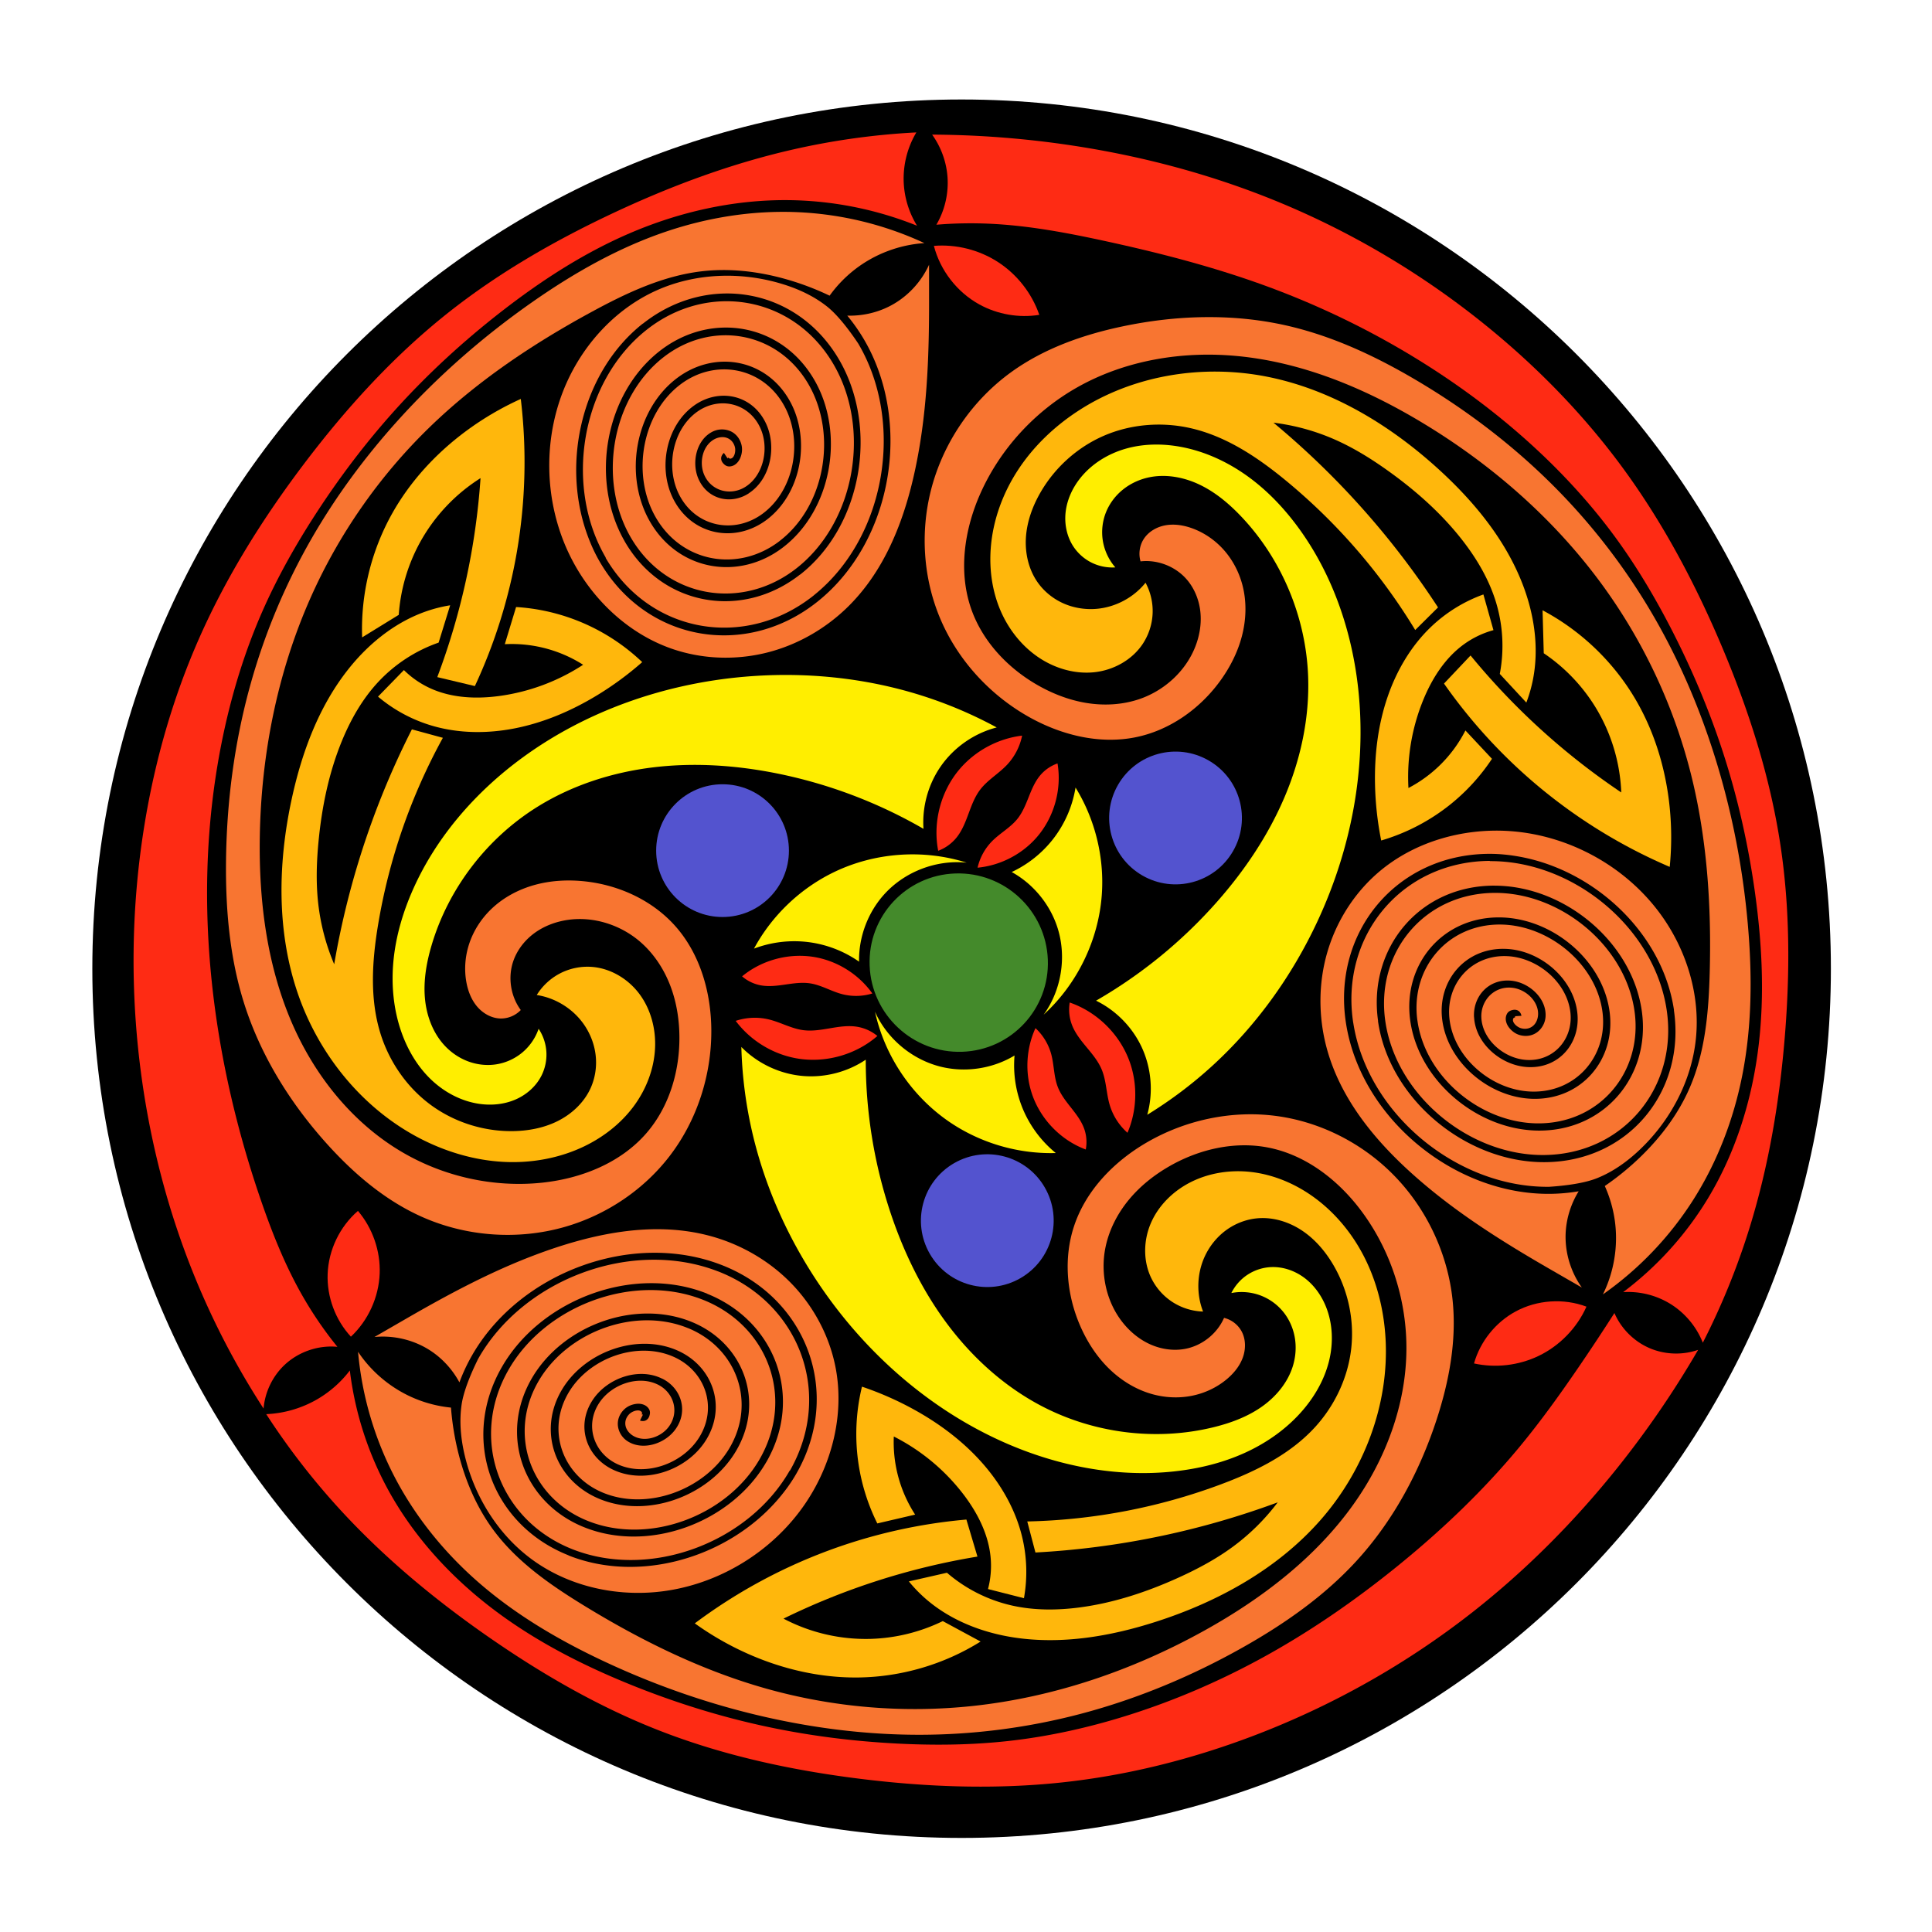
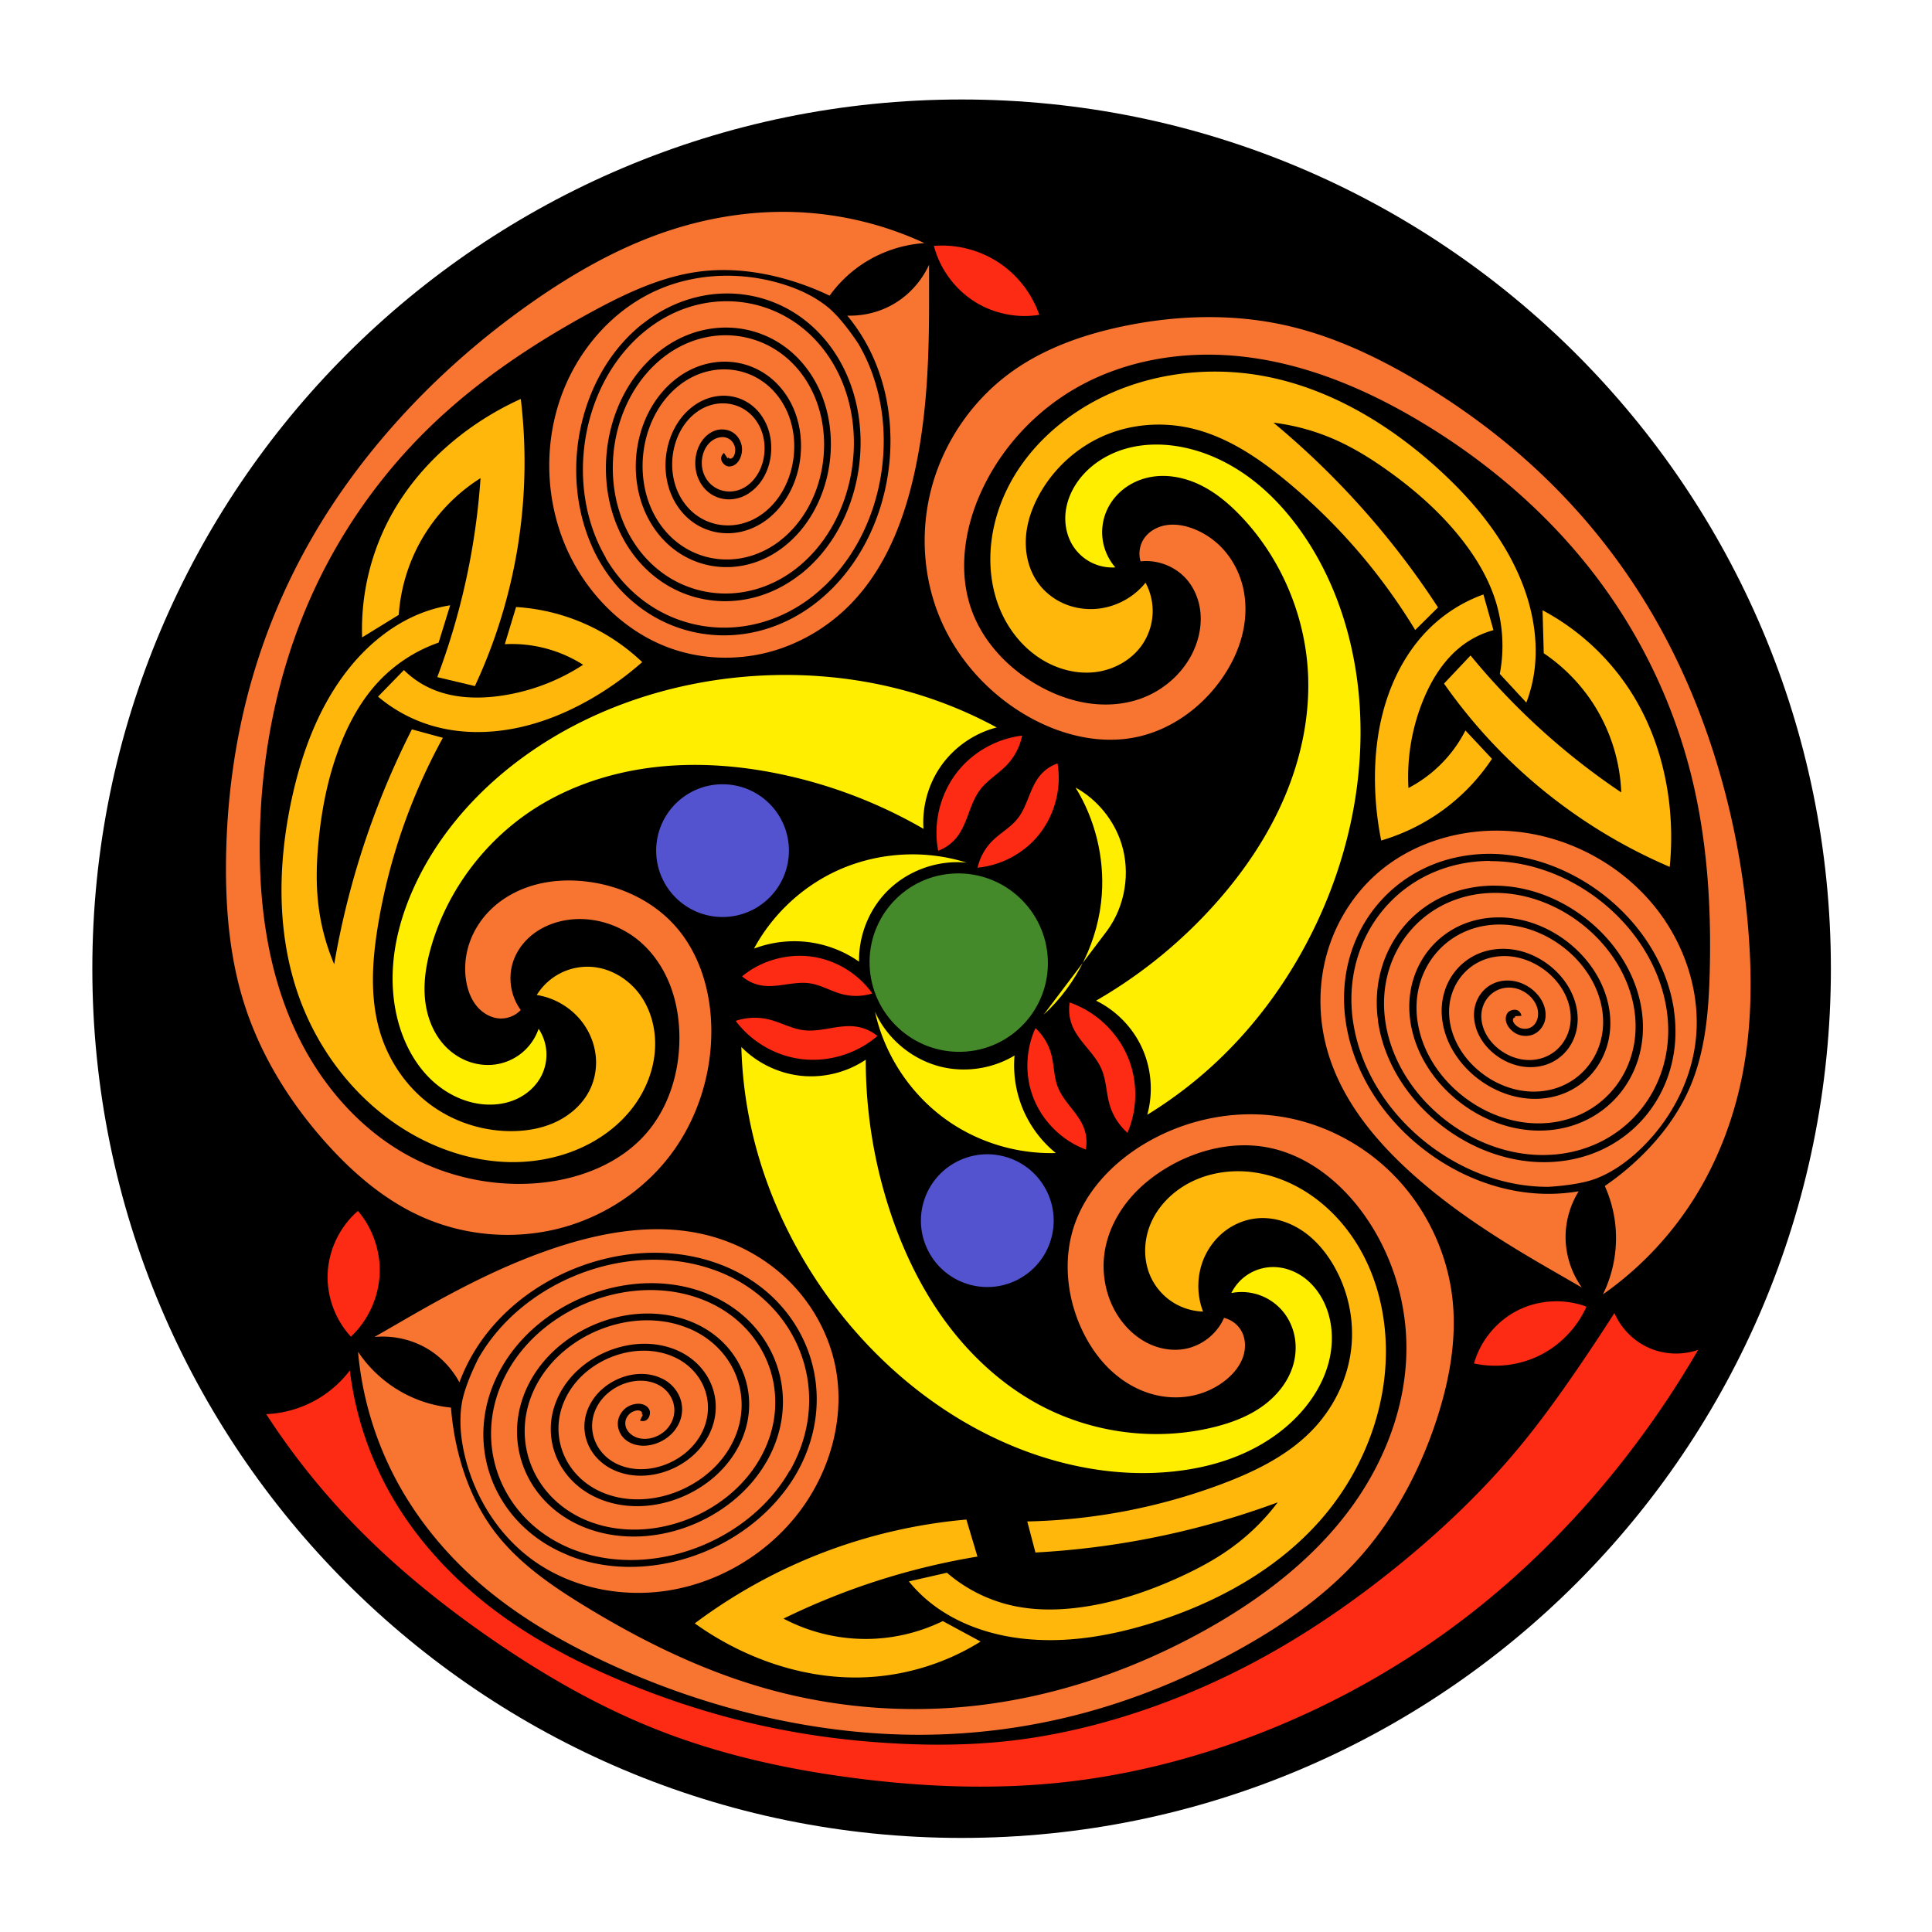
<svg xmlns="http://www.w3.org/2000/svg" viewBox="0 0 744.09 744.09">
  <g color="#000">
    <path d="M705.148 373.088c0 184.895-149.887 334.771-334.794 334.771-184.895 0-334.793-149.887-334.793-334.77 0-184.896 149.887-334.772 334.793-334.772 184.896 0 334.794 149.887 334.794 334.771z" />
    <path d="M357.817 101.965c-3.21 7.041-8.87 12.917-15.837 16.285-4.84 2.34-10.285 3.473-15.658 3.31a70.41 70.41 0 016.352 9.037c18.816 31.845 11.194 77.94-17.805 101.105-27.469 21.946-65.73 15.574-83.749-15.12-2.127-3.625-3.803-7.401-5.19-11.364-9.703-27.74-1.559-62.175 21.564-80.528l.179-.09c24.88-19.625 59.328-13.842 75.517 13.959 15.226 26.147 8.912 63.892-14.943 82.675l-.179.09c-22.301 17.436-53.075 12.163-67.462-12.796l-.09-.179c-13.317-23.291-7.636-56.64 13.6-73.189 19.734-15.38 47.063-10.719 59.681 11.453 11.637 20.447 6.546 49.762-12.168 64.153-17.154 13.19-40.724 9.045-51.538-10.29-9.843-17.597-5.501-42.656 10.648-54.847 14.574-11.003 34.567-7.466 43.575 9.036 8.048 14.745 4.282 35.736-9.306 45.723-11.992 8.813-28.327 5.804-35.52-7.874-6.254-11.89-3.072-28.646 7.963-36.417 9.408-6.625 22.012-4.246 27.379 6.621 4.448 9.006 2.09 21.643-6.353 27.2l-.09.09c-6.819 4.438-15.91 2.457-19.415-5.637-2.67-6.166-.832-14.76 5.19-17.985a8.217 8.217 0 016.62-.536c2.133.743 3.993 2.553 4.742 5.279.454 1.65.304 3.418-.357 5.1-.662 1.682-2.05 3.21-3.937 3.4-1.147.116-1.94-.334-2.685-1.163-.372-.415-.782-1.036-.805-1.88-.023-.843.478-1.641 1.074-2.147l1.431 2.148c.02-.063.092-.1.09-.18-.006-.224 0-.28.09-.178.18.201.848.434.715.447.86-.087 1.333-.587 1.7-1.521s.418-2.172.179-3.042c-.49-1.783-1.635-2.968-3.132-3.49-1.497-.522-3.265-.254-4.742.537-4.509 2.415-6.009 8.906-3.937 13.69 2.815 6.498 10.42 8.205 16.016 4.563 7.122-4.636 9.16-15.407 5.369-23.085-4.627-9.369-15.783-11.587-23.98-5.815-9.711 6.839-12.436 21.753-6.889 32.3 6.431 12.226 21.157 14.995 31.942 7.068 12.295-9.036 15.729-28.109 8.41-41.516-8.23-15.08-26.624-18.416-39.995-8.321-14.876 11.23-18.85 34.558-9.753 50.821 10.03 17.931 32.005 21.752 47.959 9.485l.089-.09c17.398-13.441 22.05-40.855 11.184-59.95-11.827-20.78-37.476-25.181-56.01-10.736-20.033 15.613-25.371 47.283-12.705 69.255 13.623 23.63 42.859 28.615 63.975 11.99 22.612-17.804 28.68-53.648 14.227-78.47-15.42-26.478-48.423-32.05-72.119-13.242-25.142 19.957-31.787 59.93-15.658 87.597v.179c17.215 29.328 53.897 35.395 80.17 14.405l.09-.089c27.655-22.22 35.005-66.43 17-96.902-3.618-5.405-7.99-11.084-12.084-14.31-5.228-4.12-11.332-6.878-17.712-8.775-15.613-4.64-32.91-4.049-47.78 2.595-15.207 6.794-27.373 19.687-34.36 34.805-9.745 21.091-9.347 46.521.896 67.374 8.01 16.312 22.107 29.932 39.28 35.879 11.64 4.031 24.46 4.486 36.417 1.521s23.048-9.368 31.764-18.074c16.239-16.22 23.556-39.272 27.29-61.917 2.99-18.136 3.579-36.646 3.579-55.028z" fill="#f87531" />
    <path d="M403.565 369.6c.727 18.965-14.049 34.85-33.003 35.481s-34.91-14.232-35.637-33.197c-.727-18.964 14.05-34.85 33.004-35.48s34.909 14.232 35.636 33.197z" fill="#448a2b" />
-     <path d="M401.939 390.805c12.976-11.832 21.175-28.76 22.415-46.275 1.015-14.342-2.58-28.976-10.123-41.216a43.765 43.765 0 01-8.677 19.884 43.738 43.738 0 01-15.907 12.654c8.375 4.622 14.86 12.562 17.715 21.692 3.477 11.118 1.405 23.824-5.423 33.262" fill="#fe0" />
+     <path d="M401.939 390.805c12.976-11.832 21.175-28.76 22.415-46.275 1.015-14.342-2.58-28.976-10.123-41.216c8.375 4.622 14.86 12.562 17.715 21.692 3.477 11.118 1.405 23.824-5.423 33.262" fill="#fe0" />
    <path d="M361.339 327.671c-2.141-10.99.971-22.884 8.22-31.415 6.044-7.113 14.833-11.832 24.101-12.939a23.168 23.168 0 01-5.868 11.3c-3.21 3.384-7.426 5.772-10.26 9.478-2.09 2.733-3.3 6.02-4.497 9.245-1.198 3.226-2.447 6.505-4.596 9.192a16.555 16.555 0 01-7.1 5.14M407.293 294.029c1.725 10.176-1.413 21.069-8.287 28.77-5.731 6.418-13.938 10.568-22.505 11.38a21.361 21.361 0 015.664-10.283c3.035-3.046 6.975-5.152 9.67-8.502 1.988-2.472 3.177-5.474 4.354-8.42 1.177-2.946 2.403-5.939 4.444-8.367a15.263 15.263 0 016.66-4.577" fill="#fe2b14" />
    <path d="M383.872 280.17c-8.735 2.245-16.593 7.746-21.692 15.185-4.75 6.93-7.081 15.481-6.508 23.862a186.13 186.13 0 00-56.399-21.33c-15.646-3.149-31.773-4.266-47.618-2.358-15.845 1.909-31.412 6.9-44.935 15.372-19.292 12.085-34.032 31.318-40.491 53.147-1.933 6.531-3.15 13.362-2.594 20.15.557 6.788 3.003 13.56 7.655 18.534 2.463 2.634 5.514 4.728 8.887 6.005 3.373 1.277 7.065 1.73 10.636 1.226 3.746-.529 7.338-2.112 10.255-4.522s5.15-5.637 6.375-9.217a18.057 18.057 0 012.988 8.892 18.057 18.057 0 01-1.903 9.185c-2.106 4.162-5.842 7.407-10.135 9.23-4.293 1.825-9.108 2.272-13.726 1.616-7.06-1.002-13.647-4.544-18.777-9.495s-8.845-11.262-11.23-17.981c-3.15-8.87-4.031-18.471-3.103-27.838.927-9.366 3.633-18.508 7.441-27.115 9.037-20.425 24.264-37.803 42.298-50.977 24.748-18.077 54.79-28.434 85.324-31.091 22.965-2 46.352.277 68.33 7.23a165.054 165.054 0 0128.924 12.293" fill="#fe0" />
    <path d="M206.726 383.217c2.17-3.517 5.31-6.43 8.981-8.329s7.863-2.779 11.988-2.517c7.365.468 14.282 4.627 18.66 10.569s6.3 13.514 5.924 20.885c-.412 8.097-3.51 15.97-8.375 22.456s-11.445 11.606-18.74 15.143c-9.726 4.717-20.714 6.65-31.507 6.043-10.792-.608-21.384-3.712-31.04-8.573-22.718-11.439-39.953-32.661-48.084-56.76-8.038-23.822-7.496-49.906-2.17-74.475 3.911-18.04 10.52-35.842 22.054-50.252 7.862-9.823 18.101-17.987 30.006-22.054a54.441 54.441 0 018.951-2.231l-4.444 14.374a57.885 57.885 0 00-23.324 15.228c-6.062 6.53-10.542 14.406-13.925 22.65-4.99 12.16-7.667 25.175-8.958 38.255-.79 8-1.069 16.083-.193 24.076a83.955 83.955 0 006.182 23.664 318.31 318.31 0 0110.043-41.656 318.32 318.32 0 0119.884-48.807l11.93 3.254a227.176 227.176 0 00-24.945 71.947c-2.318 13.921-3.29 28.462.904 41.937 3.384 10.876 10.174 20.718 19.342 27.476 8.924 6.579 20.005 10.151 31.091 10.123 6.062-.014 12.189-1.104 17.63-3.776 5.441-2.673 10.163-7.005 12.74-12.493 1.86-3.963 2.564-8.448 2.093-12.801-.471-4.353-2.106-8.563-4.625-12.145-4.19-5.959-10.875-10.104-18.077-11.207" fill="#ffb70c" />
    <path d="M168.416 260.787a269.304 269.304 0 0016.656-76.636 68.081 68.081 0 00-23.543 25.175 67.966 67.966 0 00-7.954 27.477l-14.1 8.677c-.59-16.564 3.459-33.268 11.57-47.724 7.026-12.522 17.007-23.289 28.56-31.816a115.458 115.458 0 0120.97-12.292 204.54 204.54 0 01-1.447 58.57 204.45 204.45 0 01-16.233 52.015l-14.48-3.447" fill="#ffb70c" />
    <path d="M198.766 233.787l-4.346 14.316a51.346 51.346 0 0116.361 1.79 51.324 51.324 0 0113.805 6.135 78.37 78.37 0 01-32.21 12.015c-8.861 1.204-18.16.817-26.332-2.812a35.29 35.29 0 01-10.481-7.158l-9.97 10.226a57.416 57.416 0 0020.962 11.248c10.165 2.956 21.05 3.03 31.444 1.023 11.323-2.188 22.098-6.795 31.956-12.782a122.634 122.634 0 0017.384-12.783 77.452 77.452 0 00-25.31-16.105 77.36 77.36 0 00-23.263-5.113" fill="#ffb70c" />
    <path d="M200.57 389.001c-3.915-5.306-5.031-12.562-2.893-18.8 1.497-4.365 4.484-8.16 8.217-10.874 3.733-2.713 8.186-4.368 12.752-5.033 10.045-1.464 20.59 1.96 28.2 8.677 5.165 4.558 9.013 10.518 11.43 16.969s3.435 13.38 3.393 20.269c-.08 13.037-4.136 26.283-12.654 36.153-9.994 11.58-25.274 17.608-40.491 19.162-18.608 1.9-37.766-2.418-53.868-11.931-18.3-10.81-32.389-28.026-41.216-47.36-10.514-23.028-13.81-48.804-13.377-74.114.538-31.501 6.74-63.036 19.523-91.829 10.849-24.438 26.4-46.782 45.553-65.438 18.504-18.024 40.202-32.515 62.908-44.83 13.287-7.207 27.283-13.803 42.298-15.545 10.643-1.236 21.489.03 31.816 2.892a104.98 104.98 0 0117.353 6.508 48.898 48.898 0 019.762-10.123c7.65-5.926 17.096-9.5 26.753-10.123a129.319 129.319 0 00-49.17-11.93c-17.143-.696-34.372 2.064-50.615 7.591-18.383 6.256-35.43 15.982-51.338 27.116-18.858 13.197-36.288 28.457-51.697 45.553-12.613 13.99-23.881 29.219-33.262 45.554a244.465 244.465 0 00-23.862 57.484c-5.922 21.767-8.808 44.325-9.038 66.884-.186 18.296 1.4 36.77 6.87 54.23 6.313 20.153 17.705 38.515 31.815 54.228 10.35 11.527 22.388 21.843 36.515 28.2 17.21 7.744 37.175 9.19 55.314 3.977 15.947-4.583 30.43-14.282 40.491-27.476 10.422-13.667 15.956-30.897 15.907-48.085-.04-14.45-4.189-29.285-13.738-40.13-8.744-9.932-21.557-15.882-34.707-17.354-6.522-.73-13.196-.412-19.523 1.327-6.327 1.74-12.3 4.932-16.992 9.519-3.644 3.562-6.493 7.95-8.158 12.766-1.665 4.816-2.134 10.055-1.242 15.072.606 3.408 1.866 6.762 4.085 9.419 2.219 2.657 5.471 4.553 8.93 4.68 2.95.11 5.925-1.107 7.954-3.253" fill="#f87531" />
    <path d="M303.846 327.614c0 14.119-11.446 25.564-25.565 25.564-14.119 0-25.564-11.445-25.564-25.564s11.445-25.564 25.564-25.564 25.565 11.445 25.565 25.564z" fill="#5353cf" />
-     <path d="M352.92 51a34.83 34.83 0 00-4.856 19.43 34.771 34.771 0 005.13 16.51 136.572 136.572 0 00-49.868-9.864c-20.871-.157-41.67 4.533-60.843 12.782-17.647 7.593-33.906 18.133-49.083 29.909-14.884 11.549-28.819 24.34-41.414 38.347-11.192 12.444-21.317 25.836-30.421 39.881-7.725 11.918-14.727 24.327-20.452 37.325-6.54 14.847-11.388 30.416-14.827 46.272-3.772 17.388-5.855 35.134-6.391 52.918-.658 21.809 1.007 43.67 4.601 65.19 3.569 21.368 9.036 42.409 16.106 62.886 4.138 11.987 8.843 23.823 15.002 34.906a147.522 147.522 0 0014.342 21.226c-7.409-.714-15.077 1.938-20.462 7.077-4.563 4.355-7.455 10.418-7.969 16.705a305.065 305.065 0 01-26.733-51.283c-9.874-24.328-16.583-49.92-20.196-75.926-4.484-32.28-4.192-65.23 1.022-97.4 4.033-24.876 11.011-49.308 21.219-72.348 10.536-23.783 24.453-45.969 40.136-66.724 16.14-21.36 34.275-41.353 55.22-58.031 19.158-15.255 40.503-27.604 62.632-38.092 22.526-10.675 46.003-19.492 70.303-25.053a278.352 278.352 0 0147.804-6.647" fill="#fe2b14" />
    <path d="M135.146 514.81c-5.986-6.463-9.28-15.345-8.958-24.148.338-9.237 4.671-18.259 11.67-24.298 5.65 6.632 8.7 15.423 8.371 24.13-.345 9.13-4.418 18.066-11.083 24.316" fill="#fe2b14" />
    <path d="M144.222 514.925c7.703-.74 15.621 1.223 22.022 5.573 4.447 3.022 8.15 7.17 10.696 11.905a70.396 70.396 0 014.65-10.02c18.171-32.217 61.899-48.663 96.464-35.134 32.74 12.815 46.352 49.138 28.778 80.09-2.076 3.654-4.508 6.993-7.247 10.175-19.171 22.274-53.063 32.437-80.521 21.589l-.167-.11c-29.437-11.734-41.651-44.46-25.67-72.38 15.03-26.259 50.876-39.663 79.07-28.396l.166.11c26.252 10.595 37.073 39.882 22.652 64.823l-.11.167c-13.512 23.18-45.233 34.934-70.186 24.817-23.186-9.4-32.812-35.398-19.922-57.41 11.89-20.301 39.822-30.55 61.642-21.538 20 8.26 28.195 30.745 16.858 49.776-10.318 17.322-34.193 26.093-52.823 18.203-16.815-7.12-23.749-26.203-13.961-42.255 8.744-14.341 28.806-21.576 44.248-14.802 13.628 5.98 19.19 21.63 10.942 34.7-7.17 11.36-23.273 16.982-35.518 11.31-10.442-4.834-14.684-16.939-7.956-27.02 5.575-8.356 17.698-12.632 26.732-8.1l.122.033c7.254 3.687 10.084 12.55 4.827 19.634-4.005 5.395-12.367 8.1-18.17 4.498a8.217 8.217 0 01-3.776-5.466c-.422-2.218.215-4.735 2.201-6.746 1.202-1.218 2.809-1.972 4.596-2.24 1.787-.269 3.804.17 4.913 1.71.674.934.68 1.845.334 2.905-.172.53-.505 1.195-1.224 1.637-.72.442-1.661.407-2.397.144l1.144-2.314c-.064.015-.133-.029-.2.012-.19.117-.241.14-.199.011.084-.257-.049-.952.03-.843-.505-.701-1.175-.861-2.168-.712-.992.15-2.09.724-2.724 1.366-1.299 1.316-1.752 2.9-1.456 4.457.297 1.557 1.412 2.955 2.836 3.838 4.346 2.697 10.717.751 13.824-3.435 4.221-5.687 1.896-13.127-4.056-16.152-7.575-3.85-17.923-.23-22.676 6.893-5.8 8.692-2.143 19.463 6.953 23.675 10.779 4.991 25.058-.106 31.418-10.184 7.373-11.683 2.408-25.82-9.85-31.197-13.972-6.13-32.208.433-40.159 13.474-8.944 14.668-2.636 32.265 12.791 38.796 17.164 7.268 39.352-.954 48.89-16.964 10.514-17.652 2.835-38.594-15.766-46.275l-.122-.033c-20.34-8.347-46.407 1.332-57.51 20.288-12.084 20.632-3.07 45.047 18.707 53.877 23.538 9.543 53.633-1.67 66.329-23.624 13.652-23.613 3.35-51.426-21.604-61.398-26.725-10.68-60.8 1.986-75.07 26.914-15.222 26.593-3.545 57.96 24.59 69.078 29.854 11.795 67.795-2.438 83.688-30.239l.155-.089c16.791-29.571 3.705-64.373-27.61-76.63l-.121-.033c-33.07-12.842-75.03 2.9-92.418 33.728-2.873 5.835-5.604 12.46-6.351 17.62-.953 6.587-.291 13.252 1.256 19.726 3.788 15.841 12.948 30.524 26.137 40.082 13.487 9.772 30.737 13.861 47.323 12.352 23.139-2.105 44.961-15.165 57.9-34.461 10.12-15.094 14.868-34.113 11.433-51.956-2.33-12.096-8.345-23.426-16.891-32.297-8.546-8.872-19.637-15.276-31.535-18.471-22.167-5.953-45.789-.765-67.266 7.325-17.201 6.478-33.525 15.223-49.444 24.414z" fill="#f87531" />
    <path d="M372.305 332.252c-16.735-5.321-35.495-3.958-51.283 3.727-12.928 6.292-23.804 16.72-30.63 29.373a43.766 43.766 0 0121.558-2.428 43.736 43.736 0 0118.912 7.45c-.185-9.564 3.45-19.15 9.928-26.188 7.89-8.57 19.93-13.129 31.515-11.934" fill="#fe0" />
    <path d="M337.918 398.994c-8.447 7.349-20.305 10.6-31.318 8.588-9.182-1.677-17.663-6.93-23.256-14.402a23.169 23.169 0 0112.72-.568c4.536 1.088 8.712 3.545 13.338 4.146 3.412.444 6.863-.152 10.256-.727 3.392-.576 6.856-1.133 10.258-.616a16.56 16.56 0 018.002 3.579M285.807 376.03c7.951-6.581 18.953-9.31 29.059-7.206 8.425 1.753 16.122 6.786 21.108 13.8a21.359 21.359 0 01-11.737.236c-4.155-1.106-7.949-3.466-12.198-4.124-3.135-.485-6.33-.014-9.47.439-3.139.453-6.343.889-9.467.335a15.266 15.266 0 01-7.294-3.479" fill="#fe2b14" />
    <path d="M285.521 403.231c6.311 6.443 15.004 10.498 23.996 11.194 8.375.648 16.947-1.608 23.919-6.295a186.164 186.164 0 009.726 59.509c5.097 15.123 12.192 29.648 21.768 42.415 9.575 12.768 21.68 23.753 35.781 31.23 20.112 10.664 44.137 13.814 66.272 8.494 6.622-1.592 13.147-3.953 18.747-7.83s10.241-9.38 12.224-15.896c1.05-3.45 1.337-7.14.757-10.699-.58-3.56-2.035-6.983-4.257-9.823a20.75 20.75 0 00-9.043-6.62 20.748 20.748 0 00-11.17-.914 18.057 18.057 0 016.207-7.033 18.058 18.058 0 018.906-2.944c4.657-.257 9.335 1.356 13.061 4.162 3.726 2.805 6.521 6.752 8.263 11.08 2.662 6.614 2.888 14.09 1.164 21.008-1.723 6.919-5.33 13.291-9.956 18.717-6.107 7.162-13.981 12.726-22.557 16.606-8.575 3.88-17.844 6.107-27.203 7.113-22.207 2.386-44.87-2.112-65.295-11.144-28.03-12.394-52.022-33.233-69.588-58.346-13.213-18.89-22.936-40.28-27.903-62.79a165.008 165.008 0 01-3.816-31.195" fill="#fe0" />
    <path d="M463.354 505.132a23.067 23.067 0 01-11.704-3.613 23.066 23.066 0 01-8.173-9.123c-3.278-6.613-3.134-14.682-.177-21.444s8.553-12.213 15.124-15.574c7.218-3.691 15.587-4.944 23.636-3.975 8.05.97 15.773 4.109 22.484 8.658 8.947 6.065 16.116 14.614 20.986 24.264 4.87 9.65 7.477 20.375 8.095 31.166 1.453 25.394-8.309 50.93-25.115 70.022-16.61 18.872-39.472 31.444-63.414 39.117-17.577 5.633-36.3 8.811-54.547 6.028-12.437-1.897-24.627-6.683-34.103-14.96a54.438 54.438 0 01-6.408-6.636l14.67-3.338a57.886 57.886 0 0024.85 12.585c8.687 1.985 17.748 1.927 26.578.734 13.025-1.758 25.637-5.948 37.611-11.37 7.325-3.316 14.464-7.116 20.947-11.87a83.958 83.958 0 0017.403-17.187 318.226 318.226 0 01-93.309 19.315l-3.147-11.96a227.168 227.168 0 0074.778-14.368c13.215-4.954 26.294-11.382 35.867-21.752 7.727-8.37 12.856-19.17 14.125-30.49 1.235-11.017-1.212-22.4-6.78-31.988-3.044-5.242-7.05-10.003-12.085-13.38-5.035-3.375-11.148-5.298-17.188-4.785-4.362.37-8.599 2.003-12.133 4.587-3.534 2.585-6.363 6.106-8.206 10.077-3.065 6.61-3.312 14.47-.667 21.259" fill="#ffb70c" />
    <path d="M376.456 599.504a269.248 269.248 0 00-74.698 23.894 68.078 68.078 0 0033.574 7.8 67.969 67.969 0 0027.772-6.85l14.565 7.873c-14.05 8.794-30.542 13.639-47.114 13.842-14.358.176-28.673-3.085-41.835-8.827a115.432 115.432 0 01-21.13-12.014 204.525 204.525 0 0151.446-28.032 204.501 204.501 0 0153.164-11.95l4.255 14.263" fill="#ffb70c" />
-     <path d="M337.889 586.734l14.57-3.395a51.349 51.349 0 01-6.63-15.063 51.328 51.328 0 01-1.589-15.023 78.37 78.37 0 0126.51 21.888c5.473 7.071 9.788 15.317 10.731 24.21a35.29 35.29 0 01-.958 12.655l13.84 3.522a57.415 57.415 0 00-.74-23.779c-2.521-10.28-7.9-19.745-14.836-27.742-7.556-8.713-16.933-15.74-27.047-21.283a122.655 122.655 0 00-19.762-8.664 77.454 77.454 0 00-1.293 29.972 77.359 77.359 0 007.204 22.703" fill="#ffb70c" />
    <path d="M471.429 507.566c-2.638 6.043-8.364 10.638-14.835 11.905-4.53.886-9.31.198-13.526-1.678-4.216-1.877-7.875-4.906-10.735-8.528-6.29-7.967-8.596-18.811-6.585-28.761 1.364-6.752 4.603-13.065 8.98-18.384s9.87-9.665 15.857-13.072c11.33-6.45 24.83-9.56 37.637-7.118 15.026 2.865 27.886 13.084 36.84 25.486 10.95 15.165 16.79 33.915 16.603 52.617-.212 21.254-8.077 42.06-20.408 59.374-14.686 20.62-35.36 36.36-57.496 48.643-27.55 15.284-57.96 25.68-89.29 29.007a211.313 211.313 0 01-79.447-6.731c-24.86-7.013-48.26-18.56-70.278-32.065-12.886-7.903-25.595-16.727-34.613-28.858-6.391-8.6-10.717-18.626-13.402-28.999a104.964 104.964 0 01-3.041-18.282 48.901 48.901 0 01-13.648-3.393c-8.957-3.662-16.776-10.056-22.143-18.107a129.301 129.301 0 0014.252 48.545c7.97 15.194 18.974 28.735 31.882 40.036 14.608 12.793 31.555 22.692 49.152 30.903 20.859 9.732 42.788 17.196 65.301 21.996 18.423 3.928 37.245 6.072 56.082 6.028 20.803-.048 41.6-2.77 61.713-8.077 21.812-5.755 42.793-14.535 62.444-25.615 15.938-8.986 31.143-19.596 43.529-33.064 14.296-15.545 24.503-34.59 31.057-54.667 4.808-14.727 7.722-30.31 6.164-45.723-1.898-18.776-10.63-36.792-24.213-49.89-11.943-11.52-27.584-19.213-44.042-21.33-17.047-2.192-34.736 1.631-49.596 10.266-12.494 7.26-23.267 18.271-27.885 31.962-4.229 12.539-2.975 26.61 2.325 38.734 2.628 6.012 6.241 11.633 10.911 16.243s10.421 8.186 16.74 9.956c4.906 1.375 10.131 1.648 15.134.682s9.775-3.18 13.674-6.46c2.648-2.229 4.923-4.998 6.115-8.248 1.191-3.25 1.207-7.014-.412-10.073-1.38-2.61-3.922-4.578-6.794-5.262" fill="#f87531" />
    <path d="M367.466 447.983c12.227-7.06 27.862-2.87 34.922 9.357 7.06 12.228 2.87 27.862-9.357 34.923-12.227 7.059-27.861 2.87-34.922-9.358-7.06-12.227-2.87-27.862 9.357-34.922z" fill="#5353cf" />
    <path d="M102.534 544.645a42.895 42.895 0 0019.254-5.508 42.844 42.844 0 0012.95-11.315 128.241 128.241 0 0015.175 46.737c10.146 18.25 24.726 33.854 41.49 46.3 15.425 11.452 32.661 20.287 50.445 27.553 17.44 7.125 35.486 12.789 53.917 16.692 16.373 3.468 33.032 5.543 49.748 6.406 14.183.732 28.431.592 42.55-.95 16.127-1.763 32.033-5.352 47.486-10.296 16.947-5.421 33.365-12.473 49.024-20.924 19.198-10.362 37.233-22.811 54.154-36.58 16.813-13.679 32.58-28.704 46.41-45.393 8.06-9.727 15.444-19.996 22.58-30.42A819.244 819.244 0 00621.78 505.7c2.597 6.029 7.582 10.99 13.623 13.559 5.846 2.486 12.62 2.712 18.62.621a370.55 370.55 0 01-31.181 45.534c-16.402 20.49-35.011 39.245-55.655 55.451-25.637 20.127-54.38 36.274-84.862 47.816-23.567 8.923-48.208 15.111-73.264 17.798-25.864 2.772-52.039 1.809-77.85-1.398-26.568-3.3-52.952-9.006-77.865-18.805-22.79-8.964-44.156-21.275-64.305-35.198-20.507-14.17-39.881-30.095-56.848-48.356a278.427 278.427 0 01-29.66-38.078" fill="#fe2b14" />
    <path d="M611.01 503.243c-3.663 8.22-10.314 15.068-18.423 18.97-7.667 3.69-16.578 4.73-24.888 2.904 2.387-8.457 8.312-15.854 16.043-20.03 8.265-4.466 18.477-5.156 27.268-1.844" fill="#fe2b14" />
    <path d="M609.234 495.884c-4.492-6.3-6.75-14.14-6.184-21.857.394-5.363 2.134-10.644 4.962-15.216-3.58.607-7.296.946-11.003.983-36.986.372-73.094-29.276-78.657-65.974-5.272-34.762 19.378-64.71 54.97-64.969 4.203-.03 8.31.407 12.436 1.188 28.875 5.466 54.624 29.737 58.956 58.939l-.011.2c4.556 31.36-17.676 58.3-49.846 58.42-30.258.113-59.79-24.228-64.127-54.278l.012-.2c-3.95-28.031 16.003-52.046 44.811-52.026l.2.011c26.83.112 52.869 21.707 56.585 48.374 3.453 24.78-14.248 46.115-39.758 45.957-23.527-.146-46.37-19.212-49.473-42.616-2.847-21.451 12.528-39.79 34.679-39.489 20.16.275 39.692 16.565 42.175 36.646 2.241 18.122-10.818 33.668-29.614 33.219-16.793-.402-33.09-14.16-34.943-30.92-1.636-14.792 9.138-27.434 24.58-26.825 13.424.529 26.344 11.663 27.556 25.104 1.033 11.46-7.329 21.186-19.424 20.4-10.023-.65-19.788-9.011-20.38-19.101l-.033-.122c-.434-8.125 5.827-15.007 14.59-13.997 6.675.77 13.198 6.66 12.98 13.487a8.216 8.216 0 01-2.845 6.002c-1.71 1.475-4.208 2.182-6.943 1.468-1.656-.433-3.112-1.447-4.238-2.86-1.126-1.414-1.754-3.38-.976-5.11.473-1.05 1.259-1.512 2.35-1.743.545-.115 1.287-.16 2.03.243.741.402 1.182 1.235 1.322 2.003l-2.575.166c.043.049.04.13.11.167.197.107.242.14.11.167-.265.056-.8.519-.745.396-.355.788-.159 1.448.467 2.233.626.785 1.672 1.448 2.545 1.676 1.79.467 3.388.068 4.588-.967 1.2-1.036 1.853-2.7 1.906-4.375.163-5.113-4.708-9.657-9.887-10.255-7.036-.811-12.316 4.922-11.96 11.59.454 8.484 8.763 15.636 17.308 16.19 10.427.678 17.926-7.874 17.026-17.858-1.067-11.83-12.62-21.648-24.528-22.117-13.804-.544-23.565 10.824-22.093 24.129 1.678 15.166 16.479 27.676 31.75 28.042 17.175.412 29.26-13.85 27.204-30.476-2.287-18.498-20.503-33.602-39.137-33.857-20.543-.28-34.84 16.84-32.194 36.792l.033.122c2.942 21.788 24.357 39.523 46.324 39.66 23.91.15 40.545-19.864 37.304-43.139-3.505-25.156-28.263-45.614-53.622-45.63-27.275-.018-46.212 22.81-42.37 49.407 4.114 28.484 32.12 51.66 60.844 51.554 30.642-.114 51.967-25.91 47.526-55.835-4.712-31.753-36.008-57.493-68.033-57.358l-.155-.09c-34.006.245-57.601 28.979-52.56 62.226l.033.122c5.415 35.06 40.028 63.529 75.42 63.174 6.49-.43 13.593-1.377 18.434-3.31 6.182-2.468 11.623-6.374 16.455-10.951 11.826-11.201 19.961-26.475 21.643-42.676 1.72-16.566-3.363-33.548-12.963-47.157-13.393-18.986-35.613-31.355-58.796-32.913-18.132-1.217-36.976 4.18-50.713 16.078-9.312 8.065-16.115 18.94-19.525 30.776-3.411 11.837-3.411 24.645-.23 36.546 5.928 22.174 22.232 40.036 39.976 54.593 14.211 11.658 29.946 21.422 45.866 30.613z" fill="#f87531" />
    <path d="M337.001 389.688c3.759 17.154 14.32 32.718 28.87 42.55 11.913 8.05 26.382 12.254 40.755 11.841a43.764 43.764 0 01-12.882-17.456 43.737 43.737 0 01-3.005-20.103c-8.19 4.942-18.308 6.587-27.643 4.495-11.366-2.547-21.335-10.695-26.093-21.327" fill="#fe0" />
    <path d="M411.989 386.11c10.587 3.64 19.332 12.283 23.096 22.827 3.139 8.79 2.83 18.761-.844 27.342a23.167 23.167 0 01-6.853-10.733c-1.325-4.472-1.285-9.317-3.077-13.623-1.323-3.177-3.564-5.868-5.759-8.519-2.194-2.65-4.409-5.37-5.661-8.575a16.558 16.558 0 01-.902-8.72M418.173 442.715c-9.676-3.595-17.54-11.758-20.77-21.562-2.694-8.172-2.185-17.355 1.397-25.18a21.36 21.36 0 016.072 10.047c1.12 4.151.974 8.616 2.529 12.625 1.146 2.958 3.151 5.489 5.114 7.981 1.962 2.492 3.942 5.05 5.024 8.032.93 2.563 1.152 5.38.634 8.056" fill="#fe2b14" />
    <path d="M441.852 429.344c2.424-8.687 1.589-18.243-2.304-26.378-3.627-7.578-9.866-13.873-17.41-17.567a186.165 186.165 0 0046.672-38.178c10.55-11.975 19.58-25.383 25.85-40.059s9.73-30.653 9.155-46.601c-.82-22.75-10.105-45.133-25.78-61.64-4.69-4.938-9.996-9.408-16.153-12.32s-13.244-4.18-19.879-2.638c-3.513.816-6.851 2.412-9.644 4.694-2.792 2.282-5.03 5.254-6.38 8.598-1.415 3.509-1.84 7.41-1.211 11.142s2.307 7.278 4.794 10.13a18.058 18.058 0 01-9.194-1.858 18.058 18.058 0 01-7.003-6.241c-2.55-3.905-3.493-8.763-2.926-13.392.567-4.63 2.587-9.024 5.464-12.696 4.397-5.612 10.758-9.546 17.612-11.513 6.853-1.967 14.175-2.03 21.187-.736 9.256 1.708 18.011 5.745 25.66 11.232s14.211 12.4 19.762 20.002c13.17 18.039 20.605 39.913 22.997 62.12 3.28 30.47-2.77 61.668-15.735 89.438-9.752 20.888-23.416 40.002-40.426 55.56a165.012 165.012 0 01-25.106 18.902" fill="#fe0" />
    <path d="M441.193 224.424a23.064 23.064 0 012.723 11.943 23.063 23.063 0 01-3.814 11.64c-4.088 6.145-11.149 10.055-18.483 10.876-7.334.82-14.853-1.302-21.05-5.312-6.805-4.405-12.075-11.026-15.26-18.481-3.184-7.456-4.328-15.714-3.744-23.8.779-10.782 4.598-21.265 10.52-30.308 5.923-9.042 13.907-16.663 22.945-22.594 21.265-13.955 48.262-18.27 73.197-13.261 24.65 4.95 46.968 18.461 65.582 35.36 13.667 12.407 25.78 27.032 32.494 44.225 4.576 11.72 6.526 24.67 4.096 37.013a54.437 54.437 0 01-2.543 8.867l-10.226-11.036a57.885 57.885 0 00-1.526-27.813c-2.625-8.515-7.205-16.333-12.653-23.384-8.036-10.4-17.97-19.228-28.652-26.886-6.534-4.685-13.394-8.967-20.754-12.206a83.957 83.957 0 00-23.585-6.478 318.231 318.231 0 0163.38 71.15l-8.783 8.706a227.165 227.165 0 00-49.834-57.576c-10.898-8.968-23.004-17.08-36.772-20.186-11.111-2.507-23.03-1.548-33.466 3.012-10.158 4.44-18.793 12.25-24.312 21.865-3.018 5.258-5.138 11.108-5.544 17.156-.406 6.049.985 12.304 4.449 17.279 2.501 3.593 6.034 6.445 10.04 8.214 4.004 1.768 8.468 2.458 12.829 2.067 7.256-.65 14.188-4.366 18.744-10.05" fill="#ffb70c" />
    <path d="M566.372 252.455a269.369 269.369 0 0032.397 33.193 269.318 269.318 0 0025.644 19.55 68.093 68.093 0 00-10.03-32.979 67.97 67.97 0 00-19.82-20.626l-.464-16.55c14.64 7.77 27.082 19.63 35.544 33.88 7.332 12.346 11.664 26.374 13.272 40.644.909 8.066.963 16.228.161 24.305a204.563 204.563 0 01-50-30.536 204.476 204.476 0 01-36.932-40.067l10.225-10.816" fill="#ffb70c" />
    <path d="M574.618 292.254l-10.225-10.922a51.348 51.348 0 01-9.73 13.274 51.316 51.316 0 01-12.216 8.888 78.372 78.372 0 015.7-33.904c3.388-8.274 8.372-16.134 15.601-21.397a35.297 35.297 0 0111.44-5.498l-3.87-13.747a57.42 57.42 0 00-20.224 12.53c-7.642 7.324-13.15 16.714-16.607 26.72-3.768 10.9-5.165 22.535-4.909 34.066.16 7.2.958 14.386 2.378 21.446a77.452 77.452 0 0026.602-13.865 77.368 77.368 0 0016.06-17.59" fill="#ffb70c" />
    <path d="M439.275 216.207c6.552-.737 13.395 1.924 17.727 6.895 3.032 3.48 4.826 7.963 5.31 12.553.483 4.59-.311 9.273-2.018 13.56-3.754 9.431-11.993 16.85-21.614 20.084-6.53 2.194-13.616 2.545-20.41 1.414s-13.306-3.716-19.25-7.196c-11.251-6.588-20.695-16.724-24.983-29.036-5.032-14.446-2.612-30.69 3.651-44.649 7.659-17.065 20.976-31.495 37.268-40.686 18.512-10.443 40.465-14.035 61.622-12.012 25.2 2.408 49.17 12.442 70.872 25.472 27.01 16.216 51.22 37.353 69.765 62.821a211.307 211.307 0 0133.895 72.17c6.357 25.037 8.056 51.071 7.37 76.894-.4 15.111-1.687 30.53-7.686 44.406-4.252 9.835-10.771 18.594-18.412 26.106a104.988 104.988 0 01-14.313 11.775 48.898 48.898 0 013.886 13.515c1.307 9.588-.32 19.556-4.61 28.23a129.33 129.33 0 0034.917-36.614c9.173-14.499 15.398-30.8 18.732-47.63 3.774-19.047 3.874-38.672 2.187-58.016-2-22.93-6.502-45.654-13.6-67.549-5.81-17.918-13.365-35.289-22.82-51.58a244.545 244.545 0 00-37.852-49.408c-15.89-16.012-33.983-29.791-53.404-41.27-15.752-9.31-32.544-17.173-50.399-21.166-20.61-4.609-42.209-3.924-62.873.437-15.157 3.2-30.109 8.467-42.678 17.524-15.312 11.031-26.547 27.601-31.1 45.914-4.005 16.102-2.847 33.493 3.549 48.806 6.625 15.86 18.78 29.265 33.688 37.817 12.534 7.19 27.457 11.014 41.623 8.168 12.973-2.608 24.532-10.729 32.383-21.381 3.892-5.283 6.954-11.222 8.611-17.571 1.657-6.35 1.879-13.118.253-19.475-1.262-4.937-3.64-9.598-6.977-13.448-3.339-3.85-7.64-6.875-12.432-8.612-3.254-1.179-6.79-1.764-10.2-1.171-3.41.593-6.678 2.461-8.518 5.393-1.57 2.5-2.004 5.686-1.16 8.515" fill="#f87531" />
-     <path d="M439.962 337.177c-12.227-7.059-16.416-22.694-9.357-34.922 7.06-12.228 22.694-16.417 34.923-9.357 12.227 7.059 16.416 22.694 9.356 34.922-7.059 12.227-22.694 16.417-34.922 9.357z" fill="#5353cf" />
-     <path d="M655.819 517.13c-2.433-6.184-6.924-11.537-12.59-15.006a31.06 31.06 0 00-18.081-4.474 128.232 128.232 0 0032.887-36.508c10.732-17.912 16.955-38.341 19.351-59.082 2.205-19.084 1.238-38.43-1.361-57.462-2.549-18.665-6.667-37.127-12.502-55.04-5.183-15.913-11.716-31.38-19.326-46.286-6.458-12.648-13.705-24.916-22.098-36.374-9.588-13.088-20.643-25.075-32.658-35.976-13.176-11.955-27.513-22.615-42.633-31.993-18.543-11.503-38.272-21.084-58.755-28.61-20.329-7.468-41.35-12.902-62.516-17.496-14.659-3.182-29.465-5.974-44.45-6.656a159.436 159.436 0 00-20.453.384 32.038 32.038 0 004.308-18.106 32.017 32.017 0 00-5.95-16.603 373.837 373.837 0 0154.661 4.304c25.944 3.975 51.492 10.702 75.852 20.473 30.25 12.134 58.604 28.958 83.84 49.585 19.511 15.948 37.19 34.192 52.045 54.55 15.333 21.012 27.585 44.161 37.717 68.12 10.426 24.66 18.675 50.362 22.646 76.838 3.633 24.218 3.654 48.877 1.672 73.286-2.019 24.845-6.122 49.585-13.455 73.41a278.332 278.332 0 01-18.146 44.723" fill="#fe2b14" />
    <path d="M359.678 94.693c8.566-.688 17.339 1.51 24.568 6.156 7.417 4.765 13.16 12.08 16.031 20.415-7.857 1.263-16.122-.173-23.093-4.011-8.573-4.721-15.062-13.083-17.506-22.56" fill="#fe2b14" />
  </g>
</svg>